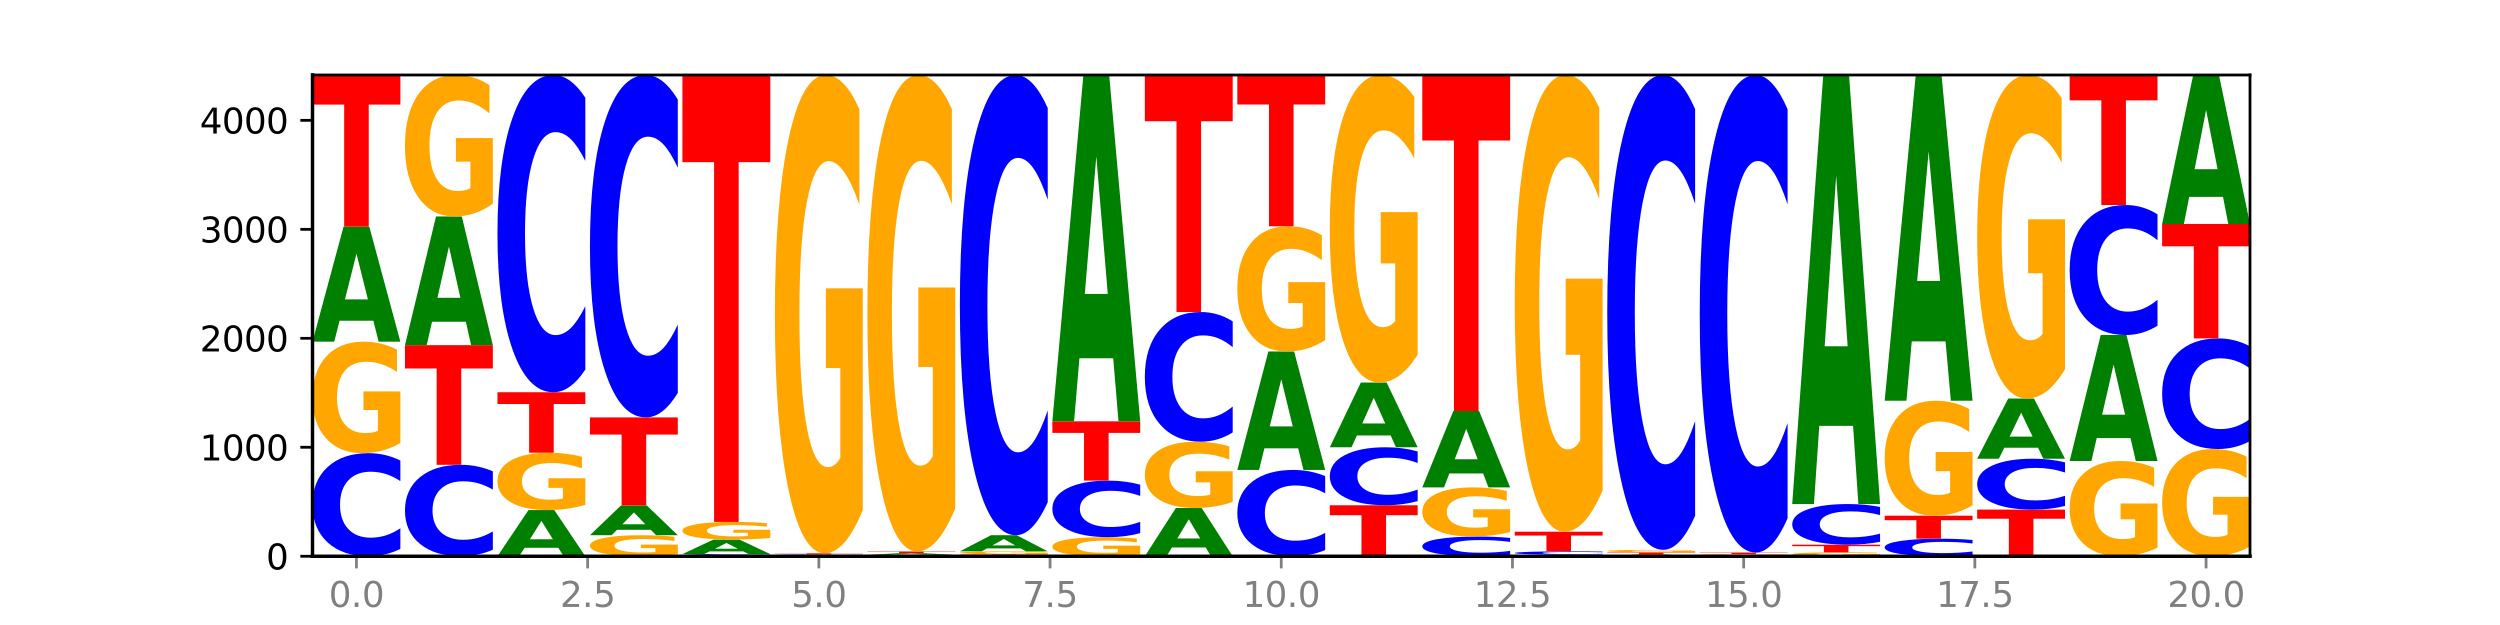
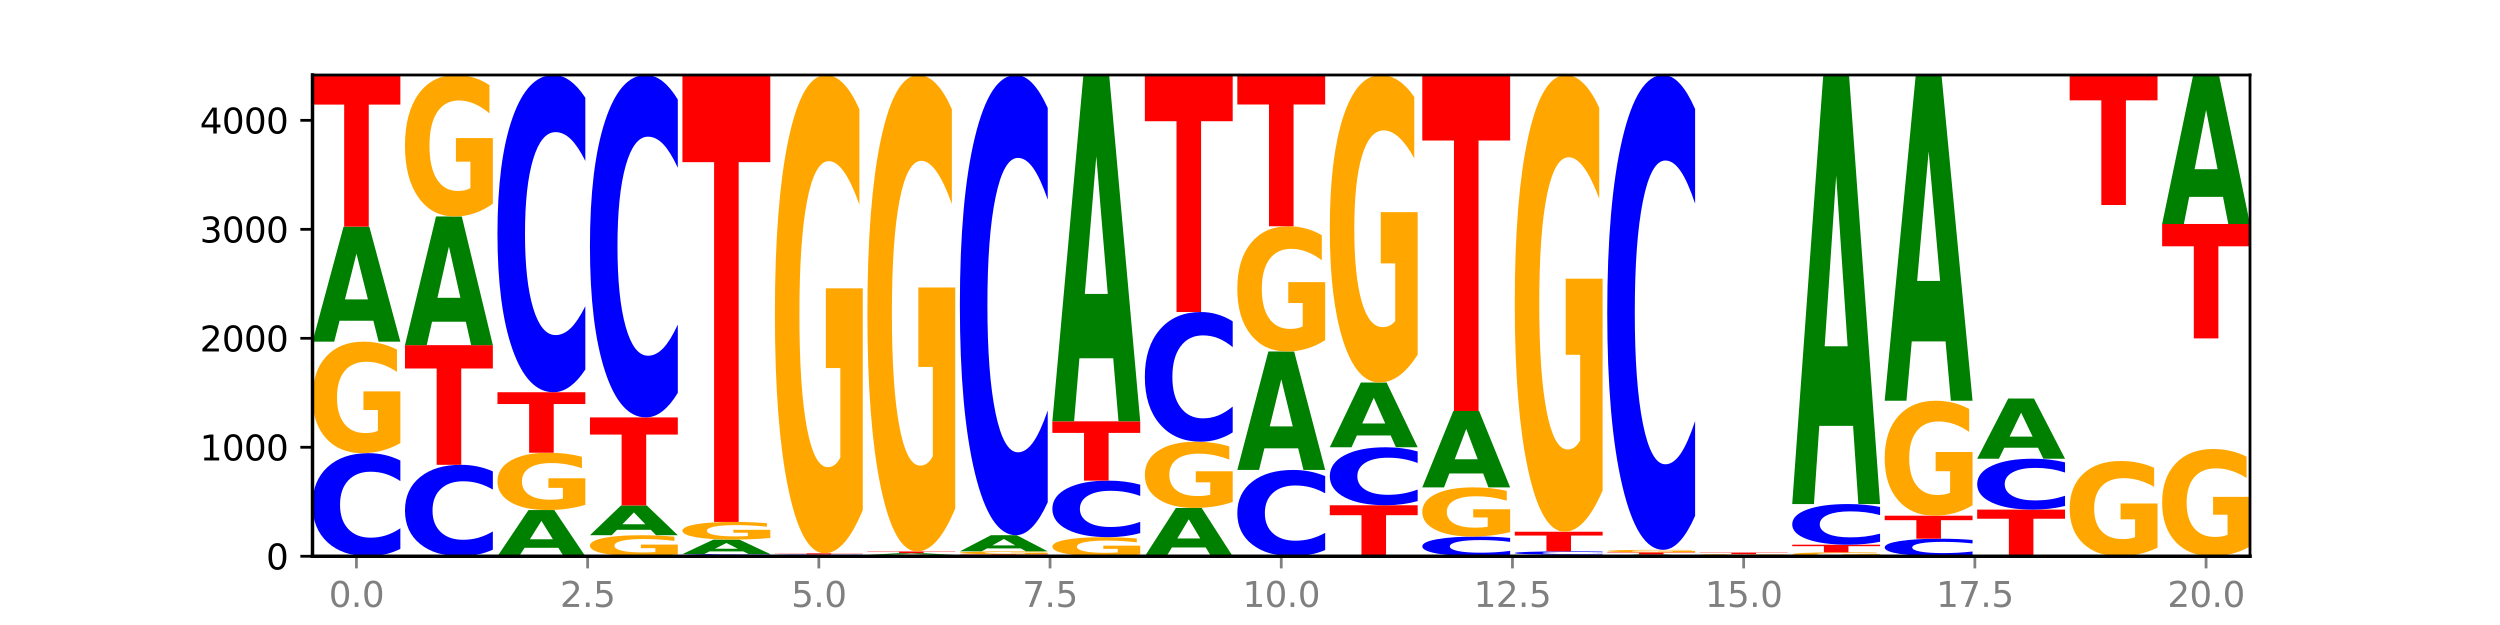
<svg xmlns="http://www.w3.org/2000/svg" xmlns:xlink="http://www.w3.org/1999/xlink" width="720pt" height="180pt" viewBox="0 0 720 180" version="1.1">
  <defs>
    <style type="text/css">*{stroke-linejoin: round; stroke-linecap: butt}</style>
  </defs>
  <g id="figure_1">
    <g id="patch_1">
      <path d="M 0 180  L 720 180  L 720 0  L 0 0  z " style="fill: #ffffff" />
    </g>
    <g id="axes_1">
      <g id="patch_2">
        <path d="M 90 160.2  L 648 160.2  L 648 21.6  L 90 21.6  z " style="fill: #ffffff" />
      </g>
      <g id="line2d_1">
        <path d="M 90 160.2  L 648 160.2  " clip-path="url(#pec17abe6f7)" style="fill: none; stroke: #000000; stroke-width: 0.5; stroke-linecap: square" />
      </g>
      <g id="patch_3">
        <path d="M 115.303 158.072  Q 113.187 159.127 110.898 159.66  Q 108.609 160.2 106.116 160.2  Q 98.683 160.2 94.341 156.201  Q 90 152.202 90 145.364  Q 90 138.501 94.341 134.508  Q 98.683 130.509 106.116 130.509  Q 108.609 130.509 110.898 131.049  Q 113.187 131.582 115.303 132.637  L 115.303 138.556  Q 113.167 137.157 111.095 136.507  Q 109.024 135.857 106.735 135.857  Q 102.629 135.857 100.277 138.39  Q 97.931 140.917 97.931 145.364  Q 97.931 149.792 100.277 152.325  Q 102.629 154.852 106.735 154.852  Q 109.024 154.852 111.095 154.202  Q 113.167 153.545 115.303 152.147  L 115.303 158.072  z " clip-path="url(#pec17abe6f7)" style="fill: #0000ff" />
      </g>
      <g id="patch_4">
        <path d="M 115.303 127.604  Q 112.751 129.056 110.007 129.786  Q 107.262 130.509 104.336 130.509  Q 97.724 130.509 93.862 126.185  Q 90 121.86 90 114.465  Q 90 106.984 93.93 102.692  Q 97.865 98.401 104.71 98.401  Q 107.347 98.401 109.763 98.985  Q 112.184 99.562 114.328 100.703  L 114.328 107.103  Q 112.116 105.637 109.927 104.914  Q 107.738 104.185 105.538 104.185  Q 101.466 104.185 99.26 106.851  Q 97.054 109.511 97.054 114.465  Q 97.054 119.373 99.181 122.053  Q 101.308 124.725 105.22 124.725  Q 106.287 124.725 107.2 124.573  Q 108.113 124.414 108.838 124.082  L 108.838 118.073  L 104.67 118.073  L 104.67 112.721  L 115.303 112.721  L 115.303 127.604  z " clip-path="url(#pec17abe6f7)" style="fill: #ffa600" />
      </g>
      <g id="patch_5">
        <path d="M 107.527 92.369  L 97.796 92.369  L 96.26 98.401  L 90 98.401  L 98.94 65.289  L 106.363 65.289  L 115.303 98.401  L 109.048 98.401  L 107.527 92.369  z M 99.348 86.224  L 105.96 86.224  L 102.659 73.053  L 99.348 86.224  z " clip-path="url(#pec17abe6f7)" style="fill: #008000" />
      </g>
      <g id="patch_6">
        <path d="M 90 21.6  L 115.303 21.6  L 115.303 30.121  L 106.2 30.121  L 106.2 65.289  L 99.121 65.289  L 99.121 30.121  L 90 30.121  L 90 21.6  z " clip-path="url(#pec17abe6f7)" style="fill: #ff0000" />
      </g>
      <g id="patch_7">
        <path d="M 141.938 158.312  Q 139.821 159.248 137.533 159.721  Q 135.244 160.2 132.751 160.2  Q 125.318 160.2 120.976 156.653  Q 116.635 153.107 116.635 147.042  Q 116.635 140.955 120.976 137.414  Q 125.318 133.867 132.751 133.867  Q 135.244 133.867 137.533 134.346  Q 139.821 134.819 141.938 135.755  L 141.938 141.004  Q 139.802 139.764 137.73 139.187  Q 135.658 138.611 133.37 138.611  Q 129.264 138.611 126.912 140.857  Q 124.566 143.098 124.566 147.042  Q 124.566 150.969 126.912 153.216  Q 129.264 155.457 133.37 155.457  Q 135.658 155.457 137.73 154.88  Q 139.802 154.298 141.938 153.058  L 141.938 158.312  z " clip-path="url(#pec17abe6f7)" style="fill: #0000ff" />
      </g>
      <g id="patch_8">
        <path d="M 116.635 99.406  L 141.938 99.406  L 141.938 106.127  L 132.835 106.127  L 132.835 133.867  L 125.756 133.867  L 125.756 106.127  L 116.635 106.127  L 116.635 99.406  z " clip-path="url(#pec17abe6f7)" style="fill: #ff0000" />
      </g>
      <g id="patch_9">
        <path d="M 134.162 92.653  L 124.431 92.653  L 122.895 99.406  L 116.635 99.406  L 125.574 62.339  L 132.998 62.339  L 141.938 99.406  L 135.683 99.406  L 134.162 92.653  z M 125.983 85.774  L 132.595 85.774  L 129.294 71.03  L 125.983 85.774  z " clip-path="url(#pec17abe6f7)" style="fill: #008000" />
      </g>
      <g id="patch_10">
        <path d="M 141.938 58.653  Q 139.386 60.496 136.641 61.422  Q 133.897 62.339 130.971 62.339  Q 124.358 62.339 120.497 56.852  Q 116.635 51.365 116.635 41.982  Q 116.635 32.49 120.565 27.045  Q 124.5 21.6 131.345 21.6  Q 133.982 21.6 136.398 22.341  Q 138.819 23.073 140.963 24.52  L 140.963 32.641  Q 138.751 30.781 136.562 29.864  Q 134.373 28.938 132.173 28.938  Q 128.101 28.938 125.895 32.321  Q 123.689 35.696 123.689 41.982  Q 123.689 48.209 125.816 51.609  Q 127.942 55.001 131.855 55.001  Q 132.921 55.001 133.834 54.807  Q 134.747 54.605 135.473 54.184  L 135.473 46.56  L 131.305 46.56  L 131.305 39.769  L 141.938 39.769  L 141.938 58.653  z " clip-path="url(#pec17abe6f7)" style="fill: #ffa600" />
      </g>
      <g id="patch_11">
        <path d="M 160.797 157.776  L 151.066 157.776  L 149.53 160.2  L 143.27 160.2  L 152.209 146.892  L 159.633 146.892  L 168.573 160.2  L 162.318 160.2  L 160.797 157.776  z M 152.618 155.306  L 159.23 155.306  L 155.929 150.013  L 152.618 155.306  z " clip-path="url(#pec17abe6f7)" style="fill: #008000" />
      </g>
      <g id="patch_12">
        <path d="M 168.573 145.399  Q 166.021 146.146 163.276 146.521  Q 160.532 146.892 157.605 146.892  Q 150.993 146.892 147.132 144.669  Q 143.27 142.445 143.27 138.643  Q 143.27 134.796 147.2 132.59  Q 151.135 130.383 157.98 130.383  Q 160.617 130.383 163.032 130.684  Q 165.454 130.98 167.597 131.567  L 167.597 134.858  Q 165.386 134.104 163.197 133.732  Q 161.008 133.357 158.808 133.357  Q 154.736 133.357 152.53 134.728  Q 150.324 136.096 150.324 138.643  Q 150.324 141.167 152.451 142.544  Q 154.577 143.919 158.49 143.919  Q 159.556 143.919 160.469 143.84  Q 161.382 143.758 162.108 143.588  L 162.108 140.498  L 157.94 140.498  L 157.94 137.746  L 168.573 137.746  L 168.573 145.399  z " clip-path="url(#pec17abe6f7)" style="fill: #ffa600" />
      </g>
      <g id="patch_13">
        <path d="M 143.27 112.964  L 168.573 112.964  L 168.573 116.361  L 159.47 116.361  L 159.47 130.383  L 152.391 130.383  L 152.391 116.361  L 143.27 116.361  L 143.27 112.964  z " clip-path="url(#pec17abe6f7)" style="fill: #ff0000" />
      </g>
      <g id="patch_14">
        <path d="M 168.573 106.415  Q 166.456 109.661 164.168 111.303  Q 161.879 112.964 159.386 112.964  Q 151.953 112.964 147.611 100.659  Q 143.27 88.354 143.27 67.31  Q 143.27 46.192 147.611 33.905  Q 151.953 21.6 159.386 21.6  Q 161.879 21.6 164.168 23.261  Q 166.456 24.903 168.573 28.149  L 168.573 46.361  Q 166.437 42.058 164.365 40.058  Q 162.293 38.057 160.005 38.057  Q 155.899 38.057 153.546 45.852  Q 151.2 53.628 151.2 67.31  Q 151.2 80.937 153.546 88.731  Q 155.899 96.507 160.005 96.507  Q 162.293 96.507 164.365 94.506  Q 166.437 92.487 168.573 88.184  L 168.573 106.415  z " clip-path="url(#pec17abe6f7)" style="fill: #0000ff" />
      </g>
      <g id="patch_15">
        <path d="M 195.208 159.652  Q 192.656 159.926 189.911 160.064  Q 187.166 160.2 184.24 160.2  Q 177.628 160.2 173.766 159.384  Q 169.905 158.568 169.905 157.173  Q 169.905 155.762 173.834 154.952  Q 177.77 154.143 184.615 154.143  Q 187.252 154.143 189.667 154.253  Q 192.089 154.362 194.232 154.577  L 194.232 155.784  Q 192.021 155.508 189.832 155.371  Q 187.643 155.234 185.443 155.234  Q 181.371 155.234 179.165 155.737  Q 176.959 156.238 176.959 157.173  Q 176.959 158.099 179.086 158.605  Q 181.212 159.109 185.125 159.109  Q 186.191 159.109 187.104 159.08  Q 188.017 159.05 188.743 158.988  L 188.743 157.854  L 184.575 157.854  L 184.575 156.844  L 195.208 156.844  L 195.208 159.652  z " clip-path="url(#pec17abe6f7)" style="fill: #ffa600" />
      </g>
      <g id="patch_16">
        <path d="M 187.432 152.582  L 177.701 152.582  L 176.164 154.143  L 169.905 154.143  L 178.844 145.574  L 186.268 145.574  L 195.208 154.143  L 188.953 154.143  L 187.432 152.582  z M 179.253 150.991  L 185.864 150.991  L 182.564 147.583  L 179.253 150.991  z " clip-path="url(#pec17abe6f7)" style="fill: #008000" />
      </g>
      <g id="patch_17">
        <path d="M 169.905 120.214  L 195.208 120.214  L 195.208 125.16  L 186.104 125.16  L 186.104 145.574  L 179.025 145.574  L 179.025 125.16  L 169.905 125.16  L 169.905 120.214  z " clip-path="url(#pec17abe6f7)" style="fill: #ff0000" />
      </g>
      <g id="patch_18">
        <path d="M 195.208 113.146  Q 193.091 116.65 190.802 118.422  Q 188.514 120.214 186.021 120.214  Q 178.588 120.214 174.246 106.933  Q 169.905 93.651 169.905 70.938  Q 169.905 48.143 174.246 34.882  Q 178.588 21.6 186.021 21.6  Q 188.514 21.6 190.802 23.393  Q 193.091 25.165 195.208 28.669  L 195.208 48.326  Q 193.072 43.682 191 41.523  Q 188.928 39.363 186.639 39.363  Q 182.534 39.363 180.181 47.776  Q 177.835 56.169 177.835 70.938  Q 177.835 85.645 180.181 94.058  Q 182.534 102.451 186.639 102.451  Q 188.928 102.451 191 100.292  Q 193.072 98.112 195.208 93.468  L 195.208 113.146  z " clip-path="url(#pec17abe6f7)" style="fill: #0000ff" />
      </g>
      <g id="patch_19">
        <path d="M 221.842 160.155  Q 219.726 160.177 217.437 160.189  Q 215.149 160.2 212.656 160.2  Q 205.222 160.2 200.881 160.115  Q 196.539 160.031 196.539 159.886  Q 196.539 159.741 200.881 159.657  Q 205.222 159.572 212.656 159.572  Q 215.149 159.572 217.437 159.584  Q 219.726 159.595 221.842 159.617  L 221.842 159.742  Q 219.707 159.713 217.635 159.699  Q 215.563 159.685 213.274 159.685  Q 209.169 159.685 206.816 159.739  Q 204.47 159.792 204.47 159.886  Q 204.47 159.98 206.816 160.034  Q 209.169 160.087 213.274 160.087  Q 215.563 160.087 217.635 160.073  Q 219.707 160.059 221.842 160.03  L 221.842 160.155  z " clip-path="url(#pec17abe6f7)" style="fill: #0000ff" />
      </g>
      <g id="patch_20">
        <path d="M 214.067 158.812  L 204.336 158.812  L 202.799 159.572  L 196.539 159.572  L 205.479 155.398  L 212.903 155.398  L 221.842 159.572  L 215.588 159.572  L 214.067 158.812  z M 205.888 158.037  L 212.499 158.037  L 209.199 156.377  L 205.888 158.037  z " clip-path="url(#pec17abe6f7)" style="fill: #008000" />
      </g>
      <g id="patch_21">
        <path d="M 221.842 154.938  Q 219.291 155.168 216.546 155.283  Q 213.801 155.398 210.875 155.398  Q 204.263 155.398 200.401 154.713  Q 196.539 154.028 196.539 152.857  Q 196.539 151.673 200.469 150.993  Q 204.405 150.313 211.249 150.313  Q 213.886 150.313 216.302 150.406  Q 218.724 150.497 220.867 150.678  L 220.867 151.691  Q 218.655 151.459 216.467 151.345  Q 214.278 151.229 212.077 151.229  Q 208.006 151.229 205.8 151.652  Q 203.594 152.073 203.594 152.857  Q 203.594 153.635 205.72 154.059  Q 207.847 154.482 211.76 154.482  Q 212.826 154.482 213.739 154.458  Q 214.652 154.433 215.378 154.38  L 215.378 153.429  L 211.21 153.429  L 211.21 152.581  L 221.842 152.581  L 221.842 154.938  z " clip-path="url(#pec17abe6f7)" style="fill: #ffa600" />
      </g>
      <g id="patch_22">
        <path d="M 196.539 21.6  L 221.842 21.6  L 221.842 46.703  L 212.739 46.703  L 212.739 150.313  L 205.66 150.313  L 205.66 46.703  L 196.539 46.703  L 196.539 21.6  z " clip-path="url(#pec17abe6f7)" style="fill: #ff0000" />
      </g>
      <g id="patch_23">
        <path d="M 240.702 160.171  L 230.971 160.171  L 229.434 160.2  L 223.174 160.2  L 232.114 160.043  L 239.538 160.043  L 248.477 160.2  L 242.223 160.2  L 240.702 160.171  z M 232.523 160.142  L 239.134 160.142  L 235.834 160.08  L 232.523 160.142  z " clip-path="url(#pec17abe6f7)" style="fill: #008000" />
      </g>
      <g id="patch_24">
        <path d="M 248.477 160.018  Q 246.361 160.031 244.072 160.037  Q 241.783 160.043 239.291 160.043  Q 231.857 160.043 227.516 159.997  Q 223.174 159.95 223.174 159.871  Q 223.174 159.791 227.516 159.744  Q 231.857 159.698 239.291 159.698  Q 241.783 159.698 244.072 159.704  Q 246.361 159.71 248.477 159.723  L 248.477 159.791  Q 246.342 159.775 244.27 159.768  Q 242.198 159.76 239.909 159.76  Q 235.803 159.76 233.451 159.789  Q 231.105 159.819 231.105 159.871  Q 231.105 159.922 233.451 159.952  Q 235.803 159.981 239.909 159.981  Q 242.198 159.981 244.27 159.973  Q 246.342 159.966 248.477 159.949  L 248.477 160.018  z " clip-path="url(#pec17abe6f7)" style="fill: #0000ff" />
      </g>
      <g id="patch_25">
        <path d="M 223.174 159.353  L 248.477 159.353  L 248.477 159.42  L 239.374 159.42  L 239.374 159.698  L 232.295 159.698  L 232.295 159.42  L 223.174 159.42  L 223.174 159.353  z " clip-path="url(#pec17abe6f7)" style="fill: #ff0000" />
      </g>
      <g id="patch_26">
        <path d="M 248.477 146.889  Q 245.925 153.121 243.181 156.251  Q 240.436 159.353 237.51 159.353  Q 230.898 159.353 227.036 140.8  Q 223.174 122.247 223.174 90.519  Q 223.174 58.421 227.104 40.011  Q 231.04 21.6 237.884 21.6  Q 240.521 21.6 242.937 24.104  Q 245.358 26.58 247.502 31.474  L 247.502 58.933  Q 245.29 52.645 243.101 49.543  Q 240.912 46.413 238.712 46.413  Q 234.641 46.413 232.435 57.852  Q 230.229 69.263 230.229 90.519  Q 230.229 111.576 232.355 123.072  Q 234.482 134.539 238.395 134.539  Q 239.461 134.539 240.374 133.885  Q 241.287 133.202 242.013 131.779  L 242.013 105.999  L 237.845 105.999  L 237.845 83.035  L 248.477 83.035  L 248.477 146.889  z " clip-path="url(#pec17abe6f7)" style="fill: #ffa600" />
      </g>
      <g id="patch_27">
        <path d="M 275.112 160.173  Q 272.996 160.186 270.707 160.193  Q 268.418 160.2 265.926 160.2  Q 258.492 160.2 254.151 160.149  Q 249.809 160.099 249.809 160.012  Q 249.809 159.925 254.151 159.874  Q 258.492 159.823 265.926 159.823  Q 268.418 159.823 270.707 159.83  Q 272.996 159.837 275.112 159.85  L 275.112 159.925  Q 272.976 159.908 270.905 159.899  Q 268.833 159.891 266.544 159.891  Q 262.438 159.891 260.086 159.923  Q 257.74 159.955 257.74 160.012  Q 257.74 160.068 260.086 160.1  Q 262.438 160.132 266.544 160.132  Q 268.833 160.132 270.905 160.124  Q 272.976 160.116 275.112 160.098  L 275.112 160.173  z " clip-path="url(#pec17abe6f7)" style="fill: #0000ff" />
      </g>
      <g id="patch_28">
        <path d="M 267.337 159.732  L 257.605 159.732  L 256.069 159.823  L 249.809 159.823  L 258.749 159.321  L 266.173 159.321  L 275.112 159.823  L 268.858 159.823  L 267.337 159.732  z M 259.157 159.639  L 265.769 159.639  L 262.468 159.439  L 259.157 159.639  z " clip-path="url(#pec17abe6f7)" style="fill: #008000" />
      </g>
      <g id="patch_29">
        <path d="M 249.809 158.819  L 275.112 158.819  L 275.112 158.917  L 266.009 158.917  L 266.009 159.321  L 258.93 159.321  L 258.93 158.917  L 249.809 158.917  L 249.809 158.819  z " clip-path="url(#pec17abe6f7)" style="fill: #ff0000" />
      </g>
      <g id="patch_30">
        <path d="M 275.112 146.404  Q 272.56 152.611 269.816 155.729  Q 267.071 158.819 264.145 158.819  Q 257.533 158.819 253.671 140.338  Q 249.809 121.857 249.809 90.252  Q 249.809 58.279 253.739 39.939  Q 257.674 21.6 264.519 21.6  Q 267.156 21.6 269.572 24.094  Q 271.993 26.56 274.137 31.436  L 274.137 58.789  Q 271.925 52.525 269.736 49.435  Q 267.547 46.317 265.347 46.317  Q 261.275 46.317 259.069 57.712  Q 256.864 69.078 256.864 90.252  Q 256.864 111.227 258.99 122.679  Q 261.117 134.102 265.029 134.102  Q 266.096 134.102 267.009 133.45  Q 267.922 132.77 268.647 131.353  L 268.647 105.672  L 264.479 105.672  L 264.479 82.797  L 275.112 82.797  L 275.112 146.404  z " clip-path="url(#pec17abe6f7)" style="fill: #ffa600" />
      </g>
      <g id="patch_31">
        <path d="M 276.444 159.635  L 301.747 159.635  L 301.747 159.745  L 292.644 159.745  L 292.644 160.2  L 285.565 160.2  L 285.565 159.745  L 276.444 159.745  L 276.444 159.635  z " clip-path="url(#pec17abe6f7)" style="fill: #ff0000" />
      </g>
      <g id="patch_32">
        <path d="M 301.747 159.558  Q 299.195 159.597 296.45 159.616  Q 293.706 159.635 290.78 159.635  Q 284.168 159.635 280.306 159.521  Q 276.444 159.407 276.444 159.212  Q 276.444 159.014 280.374 158.901  Q 284.309 158.788 291.154 158.788  Q 293.791 158.788 296.207 158.803  Q 298.628 158.818 300.772 158.848  L 300.772 159.017  Q 298.56 158.979 296.371 158.96  Q 294.182 158.94 291.982 158.94  Q 287.91 158.94 285.704 159.011  Q 283.498 159.081 283.498 159.212  Q 283.498 159.341 285.625 159.412  Q 287.751 159.482 291.664 159.482  Q 292.73 159.482 293.643 159.478  Q 294.556 159.474 295.282 159.465  L 295.282 159.307  L 291.114 159.307  L 291.114 159.166  L 301.747 159.166  L 301.747 159.558  z " clip-path="url(#pec17abe6f7)" style="fill: #ffa600" />
      </g>
      <g id="patch_33">
        <path d="M 293.971 157.941  L 284.24 157.941  L 282.704 158.788  L 276.444 158.788  L 285.384 154.143  L 292.807 154.143  L 301.747 158.788  L 295.492 158.788  L 293.971 157.941  z M 285.792 157.079  L 292.404 157.079  L 289.103 155.232  L 285.792 157.079  z " clip-path="url(#pec17abe6f7)" style="fill: #008000" />
      </g>
      <g id="patch_34">
        <path d="M 301.747 144.642  Q 299.63 149.351 297.342 151.733  Q 295.053 154.143 292.56 154.143  Q 285.127 154.143 280.785 136.291  Q 276.444 118.44 276.444 87.912  Q 276.444 57.275 280.785 39.451  Q 285.127 21.6 292.56 21.6  Q 295.053 21.6 297.342 24.009  Q 299.63 26.391 301.747 31.101  L 301.747 57.521  Q 299.611 51.279 297.539 48.377  Q 295.467 45.475 293.179 45.475  Q 289.073 45.475 286.721 56.782  Q 284.375 68.062 284.375 87.912  Q 284.375 107.68 286.721 118.988  Q 289.073 130.268 293.179 130.268  Q 295.467 130.268 297.539 127.366  Q 299.611 124.436 301.747 118.194  L 301.747 144.642  z " clip-path="url(#pec17abe6f7)" style="fill: #0000ff" />
      </g>
      <g id="patch_35">
        <path d="M 328.382 159.703  Q 325.83 159.952 323.085 160.076  Q 320.341 160.2 317.415 160.2  Q 310.802 160.2 306.941 159.46  Q 303.079 158.721 303.079 157.455  Q 303.079 156.176 307.009 155.442  Q 310.944 154.707 317.789 154.707  Q 320.426 154.707 322.841 154.807  Q 325.263 154.906 327.406 155.101  L 327.406 156.196  Q 325.195 155.945 323.006 155.822  Q 320.817 155.697 318.617 155.697  Q 314.545 155.697 312.339 156.153  Q 310.133 156.608 310.133 157.455  Q 310.133 158.295 312.26 158.753  Q 314.386 159.211 318.299 159.211  Q 319.365 159.211 320.278 159.185  Q 321.191 159.157 321.917 159.101  L 321.917 158.073  L 317.749 158.073  L 317.749 157.157  L 328.382 157.157  L 328.382 159.703  z " clip-path="url(#pec17abe6f7)" style="fill: #ffa600" />
      </g>
      <g id="patch_36">
        <path d="M 328.382 153.54  Q 326.265 154.119 323.977 154.411  Q 321.688 154.707 319.195 154.707  Q 311.762 154.707 307.42 152.514  Q 303.079 150.32 303.079 146.568  Q 303.079 142.803 307.42 140.612  Q 311.762 138.418 319.195 138.418  Q 321.688 138.418 323.977 138.714  Q 326.265 139.007 328.382 139.586  L 328.382 142.833  Q 326.246 142.066 324.174 141.709  Q 322.102 141.352 319.814 141.352  Q 315.708 141.352 313.356 142.742  Q 311.009 144.128 311.009 146.568  Q 311.009 148.997 313.356 150.387  Q 315.708 151.773 319.814 151.773  Q 322.102 151.773 324.174 151.417  Q 326.246 151.057 328.382 150.289  L 328.382 153.54  z " clip-path="url(#pec17abe6f7)" style="fill: #0000ff" />
      </g>
      <g id="patch_37">
        <path d="M 303.079 121.344  L 328.382 121.344  L 328.382 124.674  L 319.279 124.674  L 319.279 138.418  L 312.2 138.418  L 312.2 124.674  L 303.079 124.674  L 303.079 121.344  z " clip-path="url(#pec17abe6f7)" style="fill: #ff0000" />
      </g>
      <g id="patch_38">
        <path d="M 320.606 103.174  L 310.875 103.174  L 309.339 121.344  L 303.079 121.344  L 312.018 21.6  L 319.442 21.6  L 328.382 121.344  L 322.127 121.344  L 320.606 103.174  z M 312.427 84.662  L 319.039 84.662  L 315.738 44.986  L 312.427 84.662  z " clip-path="url(#pec17abe6f7)" style="fill: #008000" />
      </g>
      <g id="patch_39">
        <path d="M 347.241 157.667  L 337.51 157.667  L 335.973 160.2  L 329.714 160.2  L 338.653 146.296  L 346.077 146.296  L 355.017 160.2  L 348.762 160.2  L 347.241 157.667  z M 339.062 155.087  L 345.674 155.087  L 342.373 149.556  L 339.062 155.087  z " clip-path="url(#pec17abe6f7)" style="fill: #008000" />
      </g>
      <g id="patch_40">
        <path d="M 355.017 144.57  Q 352.465 145.433 349.72 145.866  Q 346.976 146.296 344.049 146.296  Q 337.437 146.296 333.575 143.726  Q 329.714 141.156 329.714 136.761  Q 329.714 132.314 333.643 129.764  Q 337.579 127.213 344.424 127.213  Q 347.061 127.213 349.476 127.56  Q 351.898 127.903 354.041 128.581  L 354.041 132.385  Q 351.83 131.514 349.641 131.084  Q 347.452 130.651 345.252 130.651  Q 341.18 130.651 338.974 132.235  Q 336.768 133.816 336.768 136.761  Q 336.768 139.678 338.895 141.27  Q 341.021 142.859 344.934 142.859  Q 346 142.859 346.913 142.768  Q 347.826 142.673 348.552 142.476  L 348.552 138.905  L 344.384 138.905  L 344.384 135.724  L 355.017 135.724  L 355.017 144.57  z " clip-path="url(#pec17abe6f7)" style="fill: #ffa600" />
      </g>
      <g id="patch_41">
        <path d="M 355.017 124.536  Q 352.9 125.863 350.611 126.535  Q 348.323 127.213 345.83 127.213  Q 338.397 127.213 334.055 122.183  Q 329.714 117.153 329.714 108.55  Q 329.714 99.917 334.055 94.895  Q 338.397 89.864 345.83 89.864  Q 348.323 89.864 350.611 90.543  Q 352.9 91.214 355.017 92.541  L 355.017 99.987  Q 352.881 98.228 350.809 97.41  Q 348.737 96.592 346.448 96.592  Q 342.343 96.592 339.99 99.778  Q 337.644 102.957 337.644 108.55  Q 337.644 114.121 339.99 117.307  Q 342.343 120.486 346.448 120.486  Q 348.737 120.486 350.809 119.668  Q 352.881 118.842 355.017 117.083  L 355.017 124.536  z " clip-path="url(#pec17abe6f7)" style="fill: #0000ff" />
      </g>
      <g id="patch_42">
        <path d="M 329.714 21.6  L 355.017 21.6  L 355.017 34.913  L 345.913 34.913  L 345.913 89.864  L 338.834 89.864  L 338.834 34.913  L 329.714 34.913  L 329.714 21.6  z " clip-path="url(#pec17abe6f7)" style="fill: #ff0000" />
      </g>
      <g id="patch_43">
        <path d="M 381.652 158.418  Q 379.535 159.301 377.246 159.748  Q 374.958 160.2 372.465 160.2  Q 365.031 160.2 360.69 156.852  Q 356.348 153.504 356.348 147.779  Q 356.348 142.033 360.69 138.69  Q 365.031 135.342 372.465 135.342  Q 374.958 135.342 377.246 135.794  Q 379.535 136.241 381.652 137.124  L 381.652 142.079  Q 379.516 140.909 377.444 140.364  Q 375.372 139.82 373.083 139.82  Q 368.978 139.82 366.625 141.941  Q 364.279 144.056 364.279 147.779  Q 364.279 151.486 366.625 153.607  Q 368.978 155.722 373.083 155.722  Q 375.372 155.722 377.444 155.178  Q 379.516 154.629 381.652 153.458  L 381.652 158.418  z " clip-path="url(#pec17abe6f7)" style="fill: #0000ff" />
      </g>
      <g id="patch_44">
        <path d="M 373.876 129.127  L 364.145 129.127  L 362.608 135.342  L 356.348 135.342  L 365.288 101.226  L 372.712 101.226  L 381.652 135.342  L 375.397 135.342  L 373.876 129.127  z M 365.697 122.795  L 372.308 122.795  L 369.008 109.225  L 365.697 122.795  z " clip-path="url(#pec17abe6f7)" style="fill: #008000" />
      </g>
      <g id="patch_45">
        <path d="M 381.652 97.963  Q 379.1 99.595 376.355 100.414  Q 373.61 101.226 370.684 101.226  Q 364.072 101.226 360.21 96.369  Q 356.348 91.512 356.348 83.206  Q 356.348 74.803 360.278 69.983  Q 364.214 65.164 371.058 65.164  Q 373.695 65.164 376.111 65.819  Q 378.533 66.467 380.676 67.749  L 380.676 74.937  Q 378.465 73.291 376.276 72.479  Q 374.087 71.659 371.886 71.659  Q 367.815 71.659 365.609 74.654  Q 363.403 77.641 363.403 83.206  Q 363.403 88.718 365.529 91.728  Q 367.656 94.73 371.569 94.73  Q 372.635 94.73 373.548 94.559  Q 374.461 94.38 375.187 94.008  L 375.187 87.258  L 371.019 87.258  L 371.019 81.247  L 381.652 81.247  L 381.652 97.963  z " clip-path="url(#pec17abe6f7)" style="fill: #ffa600" />
      </g>
      <g id="patch_46">
        <path d="M 356.348 21.6  L 381.652 21.6  L 381.652 30.096  L 372.548 30.096  L 372.548 65.164  L 365.469 65.164  L 365.469 30.096  L 356.348 30.096  L 356.348 21.6  z " clip-path="url(#pec17abe6f7)" style="fill: #ff0000" />
      </g>
      <g id="patch_47">
        <path d="M 382.983 145.511  L 408.286 145.511  L 408.286 148.376  L 399.183 148.376  L 399.183 160.2  L 392.104 160.2  L 392.104 148.376  L 382.983 148.376  L 382.983 145.511  z " clip-path="url(#pec17abe6f7)" style="fill: #ff0000" />
      </g>
      <g id="patch_48">
        <path d="M 408.286 144.315  Q 406.17 144.908 403.881 145.208  Q 401.592 145.511 399.1 145.511  Q 391.666 145.511 387.325 143.263  Q 382.983 141.014 382.983 137.168  Q 382.983 133.308 387.325 131.063  Q 391.666 128.814 399.1 128.814  Q 401.592 128.814 403.881 129.118  Q 406.17 129.418 408.286 130.011  L 408.286 133.339  Q 406.151 132.553 404.079 132.187  Q 402.007 131.822 399.718 131.822  Q 395.613 131.822 393.26 133.246  Q 390.914 134.667 390.914 137.168  Q 390.914 139.658 393.26 141.083  Q 395.613 142.504 399.718 142.504  Q 402.007 142.504 404.079 142.138  Q 406.151 141.769 408.286 140.983  L 408.286 144.315  z " clip-path="url(#pec17abe6f7)" style="fill: #0000ff" />
      </g>
      <g id="patch_49">
        <path d="M 400.511 125.418  L 390.78 125.418  L 389.243 128.814  L 382.983 128.814  L 391.923 110.171  L 399.347 110.171  L 408.286 128.814  L 402.032 128.814  L 400.511 125.418  z M 392.332 121.958  L 398.943 121.958  L 395.643 114.542  L 392.332 121.958  z " clip-path="url(#pec17abe6f7)" style="fill: #008000" />
      </g>
      <g id="patch_50">
        <path d="M 408.286 102.157  Q 405.735 106.164 402.99 108.177  Q 400.245 110.171 397.319 110.171  Q 390.707 110.171 386.845 98.242  Q 382.983 86.313 382.983 65.913  Q 382.983 45.275 386.913 33.438  Q 390.849 21.6 397.693 21.6  Q 400.33 21.6 402.746 23.21  Q 405.167 24.802 407.311 27.949  L 407.311 45.604  Q 405.099 41.561 402.91 39.567  Q 400.722 37.554 398.521 37.554  Q 394.45 37.554 392.244 44.909  Q 390.038 52.246 390.038 65.913  Q 390.038 79.452 392.164 86.844  Q 394.291 94.217 398.204 94.217  Q 399.27 94.217 400.183 93.796  Q 401.096 93.357 401.822 92.442  L 401.822 75.866  L 397.654 75.866  L 397.654 61.101  L 408.286 61.101  L 408.286 102.157  z " clip-path="url(#pec17abe6f7)" style="fill: #ffa600" />
      </g>
      <g id="patch_51">
        <path d="M 434.921 159.793  Q 432.805 159.995 430.516 160.097  Q 428.227 160.2 425.735 160.2  Q 418.301 160.2 413.96 159.435  Q 409.618 158.67 409.618 157.361  Q 409.618 156.048 413.96 155.284  Q 418.301 154.519 425.735 154.519  Q 428.227 154.519 430.516 154.622  Q 432.805 154.725 434.921 154.926  L 434.921 156.059  Q 432.786 155.791 430.714 155.667  Q 428.642 155.542 426.353 155.542  Q 422.247 155.542 419.895 156.027  Q 417.549 156.511 417.549 157.361  Q 417.549 158.209 419.895 158.693  Q 422.247 159.177 426.353 159.177  Q 428.642 159.177 430.714 159.052  Q 432.786 158.927 434.921 158.659  L 434.921 159.793  z " clip-path="url(#pec17abe6f7)" style="fill: #0000ff" />
      </g>
      <g id="patch_52">
        <path d="M 434.921 153.238  Q 432.369 153.879 429.625 154.2  Q 426.88 154.519 423.954 154.519  Q 417.342 154.519 413.48 152.613  Q 409.618 150.706 409.618 147.446  Q 409.618 144.148 413.548 142.256  Q 417.484 140.364 424.328 140.364  Q 426.965 140.364 429.381 140.621  Q 431.802 140.876 433.946 141.379  L 433.946 144.2  Q 431.734 143.554 429.545 143.235  Q 427.356 142.914 425.156 142.914  Q 421.084 142.914 418.879 144.089  Q 416.673 145.262 416.673 147.446  Q 416.673 149.61 418.799 150.791  Q 420.926 151.969 424.839 151.969  Q 425.905 151.969 426.818 151.902  Q 427.731 151.832 428.457 151.686  L 428.457 149.037  L 424.288 149.037  L 424.288 146.677  L 434.921 146.677  L 434.921 153.238  z " clip-path="url(#pec17abe6f7)" style="fill: #ffa600" />
      </g>
      <g id="patch_53">
        <path d="M 427.146 136.356  L 417.414 136.356  L 415.878 140.364  L 409.618 140.364  L 418.558 118.363  L 425.982 118.363  L 434.921 140.364  L 428.667 140.364  L 427.146 136.356  z M 418.966 132.273  L 425.578 132.273  L 422.277 123.521  L 418.966 132.273  z " clip-path="url(#pec17abe6f7)" style="fill: #008000" />
      </g>
      <g id="patch_54">
        <path d="M 409.618 21.6  L 434.921 21.6  L 434.921 40.471  L 425.818 40.471  L 425.818 118.363  L 418.739 118.363  L 418.739 40.471  L 409.618 40.471  L 409.618 21.6  z " clip-path="url(#pec17abe6f7)" style="fill: #ff0000" />
      </g>
      <g id="patch_55">
        <path d="M 453.78 160.12  L 444.049 160.12  L 442.513 160.2  L 436.253 160.2  L 445.193 159.761  L 452.616 159.761  L 461.556 160.2  L 455.301 160.2  L 453.78 160.12  z M 445.601 160.038  L 452.213 160.038  L 448.912 159.864  L 445.601 160.038  z " clip-path="url(#pec17abe6f7)" style="fill: #008000" />
      </g>
      <g id="patch_56">
        <path d="M 461.556 159.691  Q 459.44 159.725 457.151 159.743  Q 454.862 159.761 452.369 159.761  Q 444.936 159.761 440.594 159.63  Q 436.253 159.499 436.253 159.274  Q 436.253 159.05 440.594 158.919  Q 444.936 158.788 452.369 158.788  Q 454.862 158.788 457.151 158.805  Q 459.44 158.823 461.556 158.857  L 461.556 159.051  Q 459.42 159.006 457.348 158.984  Q 455.277 158.963 452.988 158.963  Q 448.882 158.963 446.53 159.046  Q 444.184 159.129 444.184 159.274  Q 444.184 159.42 446.53 159.503  Q 448.882 159.585 452.988 159.585  Q 455.277 159.585 457.348 159.564  Q 459.42 159.543 461.556 159.497  L 461.556 159.691  z " clip-path="url(#pec17abe6f7)" style="fill: #0000ff" />
      </g>
      <g id="patch_57">
        <path d="M 436.253 153.138  L 461.556 153.138  L 461.556 154.24  L 452.453 154.24  L 452.453 158.788  L 445.374 158.788  L 445.374 154.24  L 436.253 154.24  L 436.253 153.138  z " clip-path="url(#pec17abe6f7)" style="fill: #ff0000" />
      </g>
      <g id="patch_58">
        <path d="M 461.556 141.237  Q 459.004 147.188 456.26 150.176  Q 453.515 153.138 450.589 153.138  Q 443.977 153.138 440.115 135.422  Q 436.253 117.706 436.253 87.41  Q 436.253 56.76 440.183 39.18  Q 444.118 21.6 450.963 21.6  Q 453.6 21.6 456.016 23.991  Q 458.437 26.355 460.581 31.029  L 460.581 57.249  Q 458.369 51.244 456.18 48.283  Q 453.991 45.294 451.791 45.294  Q 447.719 45.294 445.513 56.217  Q 443.307 67.113 443.307 87.41  Q 443.307 107.517 445.434 118.494  Q 447.561 129.444 451.473 129.444  Q 452.54 129.444 453.453 128.82  Q 454.366 128.167 455.091 126.809  L 455.091 102.191  L 450.923 102.191  L 450.923 80.264  L 461.556 80.264  L 461.556 141.237  z " clip-path="url(#pec17abe6f7)" style="fill: #ffa600" />
      </g>
      <g id="patch_59">
        <path d="M 480.415 160.109  L 470.684 160.109  L 469.148 160.2  L 462.888 160.2  L 471.827 159.698  L 479.251 159.698  L 488.191 160.2  L 481.936 160.2  L 480.415 160.109  z M 472.236 160.015  L 478.848 160.015  L 475.547 159.816  L 472.236 160.015  z " clip-path="url(#pec17abe6f7)" style="fill: #008000" />
      </g>
      <g id="patch_60">
        <path d="M 462.888 159.07  L 488.191 159.07  L 488.191 159.193  L 479.088 159.193  L 479.088 159.698  L 472.009 159.698  L 472.009 159.193  L 462.888 159.193  L 462.888 159.07  z " clip-path="url(#pec17abe6f7)" style="fill: #ff0000" />
      </g>
      <g id="patch_61">
        <path d="M 488.191 159.005  Q 485.639 159.037 482.894 159.054  Q 480.15 159.07 477.224 159.07  Q 470.611 159.07 466.75 158.973  Q 462.888 158.876 462.888 158.709  Q 462.888 158.541 466.818 158.445  Q 470.753 158.348 477.598 158.348  Q 480.235 158.348 482.651 158.361  Q 485.072 158.374 487.216 158.4  L 487.216 158.544  Q 485.004 158.511 482.815 158.495  Q 480.626 158.478 478.426 158.478  Q 474.354 158.478 472.148 158.538  Q 469.942 158.598 469.942 158.709  Q 469.942 158.82 472.069 158.88  Q 474.195 158.94 478.108 158.94  Q 479.174 158.94 480.087 158.937  Q 481 158.933 481.726 158.926  L 481.726 158.791  L 477.558 158.791  L 477.558 158.67  L 488.191 158.67  L 488.191 159.005  z " clip-path="url(#pec17abe6f7)" style="fill: #ffa600" />
      </g>
      <g id="patch_62">
        <path d="M 488.191 148.546  Q 486.074 153.405 483.786 155.862  Q 481.497 158.348 479.004 158.348  Q 471.571 158.348 467.229 139.931  Q 462.888 121.513 462.888 90.016  Q 462.888 58.407 467.229 40.018  Q 471.571 21.6 479.004 21.6  Q 481.497 21.6 483.786 24.086  Q 486.074 26.543 488.191 31.402  L 488.191 58.661  Q 486.055 52.221 483.983 49.226  Q 481.911 46.232 479.623 46.232  Q 475.517 46.232 473.165 57.899  Q 470.819 69.537 470.819 90.016  Q 470.819 110.411 473.165 122.078  Q 475.517 133.716 479.623 133.716  Q 481.911 133.716 483.983 130.722  Q 486.055 127.699 488.191 121.259  L 488.191 148.546  z " clip-path="url(#pec17abe6f7)" style="fill: #0000ff" />
      </g>
      <g id="patch_63">
        <path d="M 507.05 160.154  L 497.319 160.154  L 495.782 160.2  L 489.523 160.2  L 498.462 159.949  L 505.886 159.949  L 514.826 160.2  L 508.571 160.2  L 507.05 160.154  z M 498.871 160.108  L 505.483 160.108  L 502.182 160.008  L 498.871 160.108  z " clip-path="url(#pec17abe6f7)" style="fill: #008000" />
      </g>
      <g id="patch_64">
        <path d="M 514.826 159.918  Q 512.274 159.933 509.529 159.941  Q 506.785 159.949 503.858 159.949  Q 497.246 159.949 493.384 159.902  Q 489.523 159.856 489.523 159.776  Q 489.523 159.696 493.453 159.65  Q 497.388 159.604 504.233 159.604  Q 506.87 159.604 509.285 159.61  Q 511.707 159.616 513.85 159.628  L 513.85 159.697  Q 511.639 159.681 509.45 159.674  Q 507.261 159.666 505.061 159.666  Q 500.989 159.666 498.783 159.695  Q 496.577 159.723 496.577 159.776  Q 496.577 159.829 498.704 159.858  Q 500.83 159.887 504.743 159.887  Q 505.809 159.887 506.722 159.885  Q 507.635 159.883 508.361 159.88  L 508.361 159.815  L 504.193 159.815  L 504.193 159.758  L 514.826 159.758  L 514.826 159.918  z " clip-path="url(#pec17abe6f7)" style="fill: #ffa600" />
      </g>
      <g id="patch_65">
        <path d="M 489.523 159.133  L 514.826 159.133  L 514.826 159.225  L 505.723 159.225  L 505.723 159.604  L 498.644 159.604  L 498.644 159.225  L 489.523 159.225  L 489.523 159.133  z " clip-path="url(#pec17abe6f7)" style="fill: #ff0000" />
      </g>
      <g id="patch_66">
-         <path d="M 514.826 149.275  Q 512.709 154.161 510.421 156.633  Q 508.132 159.133 505.639 159.133  Q 498.206 159.133 493.864 140.61  Q 489.523 122.086 489.523 90.409  Q 489.523 58.618 493.864 40.123  Q 498.206 21.6 505.639 21.6  Q 508.132 21.6 510.421 24.1  Q 512.709 26.572 514.826 31.458  L 514.826 58.874  Q 512.69 52.396 510.618 49.385  Q 508.546 46.374 506.258 46.374  Q 502.152 46.374 499.799 58.107  Q 497.453 69.812 497.453 90.409  Q 497.453 110.921 499.799 122.654  Q 502.152 134.359 506.258 134.359  Q 508.546 134.359 510.618 131.348  Q 512.69 128.308 514.826 121.831  L 514.826 149.275  z " clip-path="url(#pec17abe6f7)" style="fill: #0000ff" />
-       </g>
+         </g>
      <g id="patch_67">
        <path d="M 541.461 160.098  Q 538.909 160.149 536.164 160.175  Q 533.419 160.2 530.493 160.2  Q 523.881 160.2 520.019 160.048  Q 516.158 159.896 516.158 159.635  Q 516.158 159.372 520.087 159.221  Q 524.023 159.07 530.868 159.07  Q 533.504 159.07 535.92 159.091  Q 538.342 159.111 540.485 159.151  L 540.485 159.376  Q 538.274 159.325 536.085 159.299  Q 533.896 159.274 531.696 159.274  Q 527.624 159.274 525.418 159.367  Q 523.212 159.461 523.212 159.635  Q 523.212 159.808 525.339 159.902  Q 527.465 159.996 531.378 159.996  Q 532.444 159.996 533.357 159.991  Q 534.27 159.986 534.996 159.974  L 534.996 159.762  L 530.828 159.762  L 530.828 159.574  L 541.461 159.574  L 541.461 160.098  z " clip-path="url(#pec17abe6f7)" style="fill: #ffa600" />
      </g>
      <g id="patch_68">
        <path d="M 516.158 156.873  L 541.461 156.873  L 541.461 157.302  L 532.357 157.302  L 532.357 159.07  L 525.278 159.07  L 525.278 157.302  L 516.158 157.302  L 516.158 156.873  z " clip-path="url(#pec17abe6f7)" style="fill: #ff0000" />
      </g>
      <g id="patch_69">
        <path d="M 541.461 156.034  Q 539.344 156.45 537.055 156.66  Q 534.767 156.873 532.274 156.873  Q 524.841 156.873 520.499 155.296  Q 516.158 153.72 516.158 151.023  Q 516.158 148.317 520.499 146.743  Q 524.841 145.166 532.274 145.166  Q 534.767 145.166 537.055 145.379  Q 539.344 145.589 541.461 146.005  L 541.461 148.339  Q 539.325 147.788 537.253 147.531  Q 535.181 147.275 532.892 147.275  Q 528.787 147.275 526.434 148.274  Q 524.088 149.27 524.088 151.023  Q 524.088 152.769 526.434 153.768  Q 528.787 154.764 532.892 154.764  Q 535.181 154.764 537.253 154.508  Q 539.325 154.249 541.461 153.698  L 541.461 156.034  z " clip-path="url(#pec17abe6f7)" style="fill: #0000ff" />
      </g>
      <g id="patch_70">
        <path d="M 533.685 122.656  L 523.954 122.656  L 522.417 145.166  L 516.158 145.166  L 525.097 21.6  L 532.521 21.6  L 541.461 145.166  L 535.206 145.166  L 533.685 122.656  z M 525.506 99.723  L 532.117 99.723  L 528.817 50.572  L 525.506 99.723  z " clip-path="url(#pec17abe6f7)" style="fill: #008000" />
      </g>
      <g id="patch_71">
        <path d="M 568.095 159.838  Q 565.979 160.017 563.69 160.108  Q 561.402 160.2 558.909 160.2  Q 551.475 160.2 547.134 159.519  Q 542.792 158.839 542.792 157.675  Q 542.792 156.507 547.134 155.827  Q 551.475 155.147 558.909 155.147  Q 561.402 155.147 563.69 155.239  Q 565.979 155.33 568.095 155.509  L 568.095 156.516  Q 565.96 156.278 563.888 156.168  Q 561.816 156.057 559.527 156.057  Q 555.422 156.057 553.069 156.488  Q 550.723 156.918 550.723 157.675  Q 550.723 158.429 553.069 158.86  Q 555.422 159.29 559.527 159.29  Q 561.816 159.29 563.888 159.179  Q 565.96 159.067 568.095 158.829  L 568.095 159.838  z " clip-path="url(#pec17abe6f7)" style="fill: #0000ff" />
      </g>
      <g id="patch_72">
        <path d="M 542.792 148.524  L 568.095 148.524  L 568.095 149.816  L 558.992 149.816  L 558.992 155.147  L 551.913 155.147  L 551.913 149.816  L 542.792 149.816  L 542.792 148.524  z " clip-path="url(#pec17abe6f7)" style="fill: #ff0000" />
      </g>
      <g id="patch_73">
        <path d="M 568.095 145.529  Q 565.544 147.027 562.799 147.779  Q 560.054 148.524 557.128 148.524  Q 550.516 148.524 546.654 144.065  Q 542.792 139.605 542.792 131.979  Q 542.792 124.263 546.722 119.838  Q 550.658 115.412 557.502 115.412  Q 560.139 115.412 562.555 116.014  Q 564.977 116.609 567.12 117.786  L 567.12 124.386  Q 564.908 122.875 562.72 122.129  Q 560.531 121.377 558.33 121.377  Q 554.259 121.377 552.053 124.126  Q 549.847 126.869 549.847 131.979  Q 549.847 137.04 551.973 139.804  Q 554.1 142.56 558.013 142.56  Q 559.079 142.56 559.992 142.403  Q 560.905 142.239 561.631 141.897  L 561.631 135.7  L 557.463 135.7  L 557.463 130.18  L 568.095 130.18  L 568.095 145.529  z " clip-path="url(#pec17abe6f7)" style="fill: #ffa600" />
      </g>
      <g id="patch_74">
        <path d="M 560.32 98.323  L 550.589 98.323  L 549.052 115.412  L 542.792 115.412  L 551.732 21.6  L 559.156 21.6  L 568.095 115.412  L 561.841 115.412  L 560.32 98.323  z M 552.141 80.911  L 558.752 80.911  L 555.452 43.595  L 552.141 80.911  z " clip-path="url(#pec17abe6f7)" style="fill: #008000" />
      </g>
      <g id="patch_75">
        <path d="M 569.427 146.767  L 594.73 146.767  L 594.73 149.387  L 585.627 149.387  L 585.627 160.2  L 578.548 160.2  L 578.548 149.387  L 569.427 149.387  L 569.427 146.767  z " clip-path="url(#pec17abe6f7)" style="fill: #ff0000" />
      </g>
      <g id="patch_76">
        <path d="M 594.73 145.716  Q 592.614 146.237 590.325 146.5  Q 588.036 146.767 585.544 146.767  Q 578.11 146.767 573.769 144.793  Q 569.427 142.819 569.427 139.443  Q 569.427 136.055 573.769 134.084  Q 578.11 132.11 585.544 132.11  Q 588.036 132.11 590.325 132.376  Q 592.614 132.639 594.73 133.16  L 594.73 136.082  Q 592.595 135.392 590.523 135.071  Q 588.451 134.75 586.162 134.75  Q 582.056 134.75 579.704 136  Q 577.358 137.248 577.358 139.443  Q 577.358 141.629 579.704 142.879  Q 582.056 144.127 586.162 144.127  Q 588.451 144.127 590.523 143.806  Q 592.595 143.482 594.73 142.791  L 594.73 145.716  z " clip-path="url(#pec17abe6f7)" style="fill: #0000ff" />
      </g>
      <g id="patch_77">
        <path d="M 586.955 128.954  L 577.224 128.954  L 575.687 132.11  L 569.427 132.11  L 578.367 114.785  L 585.791 114.785  L 594.73 132.11  L 588.476 132.11  L 586.955 128.954  z M 578.776 125.738  L 585.387 125.738  L 582.087 118.847  L 578.776 125.738  z " clip-path="url(#pec17abe6f7)" style="fill: #008000" />
      </g>
      <g id="patch_78">
-         <path d="M 594.73 106.354  Q 592.178 110.569 589.434 112.686  Q 586.689 114.785 583.763 114.785  Q 577.151 114.785 573.289 102.234  Q 569.427 89.684 569.427 68.221  Q 569.427 46.508 573.357 34.054  Q 577.293 21.6 584.137 21.6  Q 586.774 21.6 589.19 23.294  Q 591.611 24.969 593.755 28.279  L 593.755 46.855  Q 591.543 42.601 589.354 40.503  Q 587.165 38.385 584.965 38.385  Q 580.894 38.385 578.688 46.123  Q 576.482 53.842 576.482 68.221  Q 576.482 82.465 578.608 90.242  Q 580.735 97.999 584.648 97.999  Q 585.714 97.999 586.627 97.557  Q 587.54 97.095 588.266 96.132  L 588.266 78.693  L 584.098 78.693  L 584.098 63.159  L 594.73 63.159  L 594.73 106.354  z " clip-path="url(#pec17abe6f7)" style="fill: #ffa600" />
-       </g>
+         </g>
      <g id="patch_79">
        <path d="M 621.365 157.718  Q 618.813 158.959 616.069 159.582  Q 613.324 160.2 610.398 160.2  Q 603.786 160.2 599.924 156.505  Q 596.062 152.811 596.062 146.493  Q 596.062 140.101 599.992 136.435  Q 603.927 132.769 610.772 132.769  Q 613.409 132.769 615.825 133.267  Q 618.246 133.76 620.39 134.735  L 620.39 140.203  Q 618.178 138.951 615.989 138.333  Q 613.8 137.71 611.6 137.71  Q 607.528 137.71 605.322 139.988  Q 603.117 142.26 603.117 146.493  Q 603.117 150.686 605.243 152.975  Q 607.37 155.259 611.282 155.259  Q 612.349 155.259 613.262 155.129  Q 614.175 154.993 614.9 154.709  L 614.9 149.575  L 610.732 149.575  L 610.732 145.003  L 621.365 145.003  L 621.365 157.718  z " clip-path="url(#pec17abe6f7)" style="fill: #ffa600" />
      </g>
      <g id="patch_80">
-         <path d="M 613.59 126.159  L 603.858 126.159  L 602.322 132.769  L 596.062 132.769  L 605.002 96.487  L 612.426 96.487  L 621.365 132.769  L 615.111 132.769  L 613.59 126.159  z M 605.41 119.425  L 612.022 119.425  L 608.721 104.993  L 605.41 119.425  z " clip-path="url(#pec17abe6f7)" style="fill: #008000" />
-       </g>
+         </g>
      <g id="patch_81">
-         <path d="M 621.365 93.803  Q 619.249 95.133 616.96 95.806  Q 614.671 96.487 612.179 96.487  Q 604.745 96.487 600.404 91.444  Q 596.062 86.401 596.062 77.777  Q 596.062 69.122 600.404 64.086  Q 604.745 59.043 612.179 59.043  Q 614.671 59.043 616.96 59.724  Q 619.249 60.397 621.365 61.727  L 621.365 69.191  Q 619.229 67.428 617.158 66.608  Q 615.086 65.788 612.797 65.788  Q 608.691 65.788 606.339 68.982  Q 603.993 72.169 603.993 77.777  Q 603.993 83.361 606.339 86.555  Q 608.691 89.742 612.797 89.742  Q 615.086 89.742 617.158 88.922  Q 619.229 88.095 621.365 86.331  L 621.365 93.803  z " clip-path="url(#pec17abe6f7)" style="fill: #0000ff" />
-       </g>
+         </g>
      <g id="patch_82">
        <path d="M 596.062 21.6  L 621.365 21.6  L 621.365 28.902  L 612.262 28.902  L 612.262 59.043  L 605.183 59.043  L 605.183 28.902  L 596.062 28.902  L 596.062 21.6  z " clip-path="url(#pec17abe6f7)" style="fill: #ff0000" />
      </g>
      <g id="patch_83">
        <path d="M 648 157.406  Q 645.448 158.803 642.703 159.505  Q 639.959 160.2 637.033 160.2  Q 630.421 160.2 626.559 156.04  Q 622.697 151.881 622.697 144.768  Q 622.697 137.572 626.627 133.444  Q 630.562 129.316 637.407 129.316  Q 640.044 129.316 642.46 129.878  Q 644.881 130.433 647.025 131.53  L 647.025 137.686  Q 644.813 136.276 642.624 135.581  Q 640.435 134.879 638.235 134.879  Q 634.163 134.879 631.957 137.444  Q 629.751 140.002 629.751 144.768  Q 629.751 149.489 631.878 152.066  Q 634.004 154.637 637.917 154.637  Q 638.983 154.637 639.896 154.49  Q 640.809 154.337 641.535 154.018  L 641.535 148.238  L 637.367 148.238  L 637.367 143.09  L 648 143.09  L 648 157.406  z " clip-path="url(#pec17abe6f7)" style="fill: #ffa600" />
      </g>
      <g id="patch_84">
-         <path d="M 648 127.033  Q 645.883 128.165 643.595 128.737  Q 641.306 129.316 638.813 129.316  Q 631.38 129.316 627.038 125.026  Q 622.697 120.735 622.697 113.398  Q 622.697 106.034 627.038 101.75  Q 631.38 97.46 638.813 97.46  Q 641.306 97.46 643.595 98.039  Q 645.883 98.611 648 99.743  L 648 106.093  Q 645.864 104.593 643.792 103.895  Q 641.72 103.198 639.432 103.198  Q 635.326 103.198 632.974 105.916  Q 630.628 108.627 630.628 113.398  Q 630.628 118.149 632.974 120.867  Q 635.326 123.578 639.432 123.578  Q 641.72 123.578 643.792 122.88  Q 645.864 122.176 648 120.676  L 648 127.033  z " clip-path="url(#pec17abe6f7)" style="fill: #0000ff" />
-       </g>
+         </g>
      <g id="patch_85">
        <path d="M 622.697 64.504  L 648 64.504  L 648 70.932  L 638.897 70.932  L 638.897 97.46  L 631.818 97.46  L 631.818 70.932  L 622.697 70.932  L 622.697 64.504  z " clip-path="url(#pec17abe6f7)" style="fill: #ff0000" />
      </g>
      <g id="patch_86">
        <path d="M 640.224 56.689  L 630.493 56.689  L 628.957 64.504  L 622.697 64.504  L 631.637 21.6  L 639.06 21.6  L 648 64.504  L 641.745 64.504  L 640.224 56.689  z M 632.045 48.726  L 638.657 48.726  L 635.356 31.659  L 632.045 48.726  z " clip-path="url(#pec17abe6f7)" style="fill: #008000" />
      </g>
      <g id="matplotlib.axis_1">
        <g id="xtick_1">
          <g id="line2d_2">
            <defs>
              <path id="m6a39c9d316" d="M 0 0  L 0 3.5  " style="stroke: #808080; stroke-width: 0.8" />
            </defs>
            <g>
              <use xlink:href="#m6a39c9d316" x="102.652" y="160.2" style="fill: #808080; stroke: #808080; stroke-width: 0.8" />
            </g>
          </g>
          <g id="text_1">
            <g style="fill: #808080" transform="translate(94.7 174.798) scale(0.1 -0.1)">
              <defs>
                <path id="DejaVuSans-30" d="M 2034 4250  Q 1547 4250 1301 3770  Q 1056 3291 1056 2328  Q 1056 1369 1301 889  Q 1547 409 2034 409  Q 2525 409 2770 889  Q 3016 1369 3016 2328  Q 3016 3291 2770 3770  Q 2525 4250 2034 4250  z M 2034 4750  Q 2819 4750 3233 4129  Q 3647 3509 3647 2328  Q 3647 1150 3233 529  Q 2819 -91 2034 -91  Q 1250 -91 836 529  Q 422 1150 422 2328  Q 422 3509 836 4129  Q 1250 4750 2034 4750  z " transform="scale(0.016)" />
                <path id="DejaVuSans-2e" d="M 684 794  L 1344 794  L 1344 0  L 684 0  L 684 794  z " transform="scale(0.016)" />
              </defs>
              <use xlink:href="#DejaVuSans-30" />
              <use xlink:href="#DejaVuSans-2e" x="63.623" />
              <use xlink:href="#DejaVuSans-30" x="95.41" />
            </g>
          </g>
        </g>
        <g id="xtick_2">
          <g id="line2d_3">
            <g>
              <use xlink:href="#m6a39c9d316" x="169.239" y="160.2" style="fill: #808080; stroke: #808080; stroke-width: 0.8" />
            </g>
          </g>
          <g id="text_2">
            <g style="fill: #808080" transform="translate(161.287 174.798) scale(0.1 -0.1)">
              <defs>
                <path id="DejaVuSans-32" d="M 1228 531  L 3431 531  L 3431 0  L 469 0  L 469 531  Q 828 903 1448 1529  Q 2069 2156 2228 2338  Q 2531 2678 2651 2914  Q 2772 3150 2772 3378  Q 2772 3750 2511 3984  Q 2250 4219 1831 4219  Q 1534 4219 1204 4116  Q 875 4013 500 3803  L 500 4441  Q 881 4594 1212 4672  Q 1544 4750 1819 4750  Q 2544 4750 2975 4387  Q 3406 4025 3406 3419  Q 3406 3131 3298 2873  Q 3191 2616 2906 2266  Q 2828 2175 2409 1742  Q 1991 1309 1228 531  z " transform="scale(0.016)" />
                <path id="DejaVuSans-35" d="M 691 4666  L 3169 4666  L 3169 4134  L 1269 4134  L 1269 2991  Q 1406 3038 1543 3061  Q 1681 3084 1819 3084  Q 2600 3084 3056 2656  Q 3513 2228 3513 1497  Q 3513 744 3044 326  Q 2575 -91 1722 -91  Q 1428 -91 1123 -41  Q 819 9 494 109  L 494 744  Q 775 591 1075 516  Q 1375 441 1709 441  Q 2250 441 2565 725  Q 2881 1009 2881 1497  Q 2881 1984 2565 2268  Q 2250 2553 1709 2553  Q 1456 2553 1204 2497  Q 953 2441 691 2322  L 691 4666  z " transform="scale(0.016)" />
              </defs>
              <use xlink:href="#DejaVuSans-32" />
              <use xlink:href="#DejaVuSans-2e" x="63.623" />
              <use xlink:href="#DejaVuSans-35" x="95.41" />
            </g>
          </g>
        </g>
        <g id="xtick_3">
          <g id="line2d_4">
            <g>
              <use xlink:href="#m6a39c9d316" x="235.826" y="160.2" style="fill: #808080; stroke: #808080; stroke-width: 0.8" />
            </g>
          </g>
          <g id="text_3">
            <g style="fill: #808080" transform="translate(227.874 174.798) scale(0.1 -0.1)">
              <use xlink:href="#DejaVuSans-35" />
              <use xlink:href="#DejaVuSans-2e" x="63.623" />
              <use xlink:href="#DejaVuSans-30" x="95.41" />
            </g>
          </g>
        </g>
        <g id="xtick_4">
          <g id="line2d_5">
            <g>
              <use xlink:href="#m6a39c9d316" x="302.413" y="160.2" style="fill: #808080; stroke: #808080; stroke-width: 0.8" />
            </g>
          </g>
          <g id="text_4">
            <g style="fill: #808080" transform="translate(294.461 174.798) scale(0.1 -0.1)">
              <defs>
                <path id="DejaVuSans-37" d="M 525 4666  L 3525 4666  L 3525 4397  L 1831 0  L 1172 0  L 2766 4134  L 525 4134  L 525 4666  z " transform="scale(0.016)" />
              </defs>
              <use xlink:href="#DejaVuSans-37" />
              <use xlink:href="#DejaVuSans-2e" x="63.623" />
              <use xlink:href="#DejaVuSans-35" x="95.41" />
            </g>
          </g>
        </g>
        <g id="xtick_5">
          <g id="line2d_6">
            <g>
              <use xlink:href="#m6a39c9d316" x="369" y="160.2" style="fill: #808080; stroke: #808080; stroke-width: 0.8" />
            </g>
          </g>
          <g id="text_5">
            <g style="fill: #808080" transform="translate(357.867 174.798) scale(0.1 -0.1)">
              <defs>
                <path id="DejaVuSans-31" d="M 794 531  L 1825 531  L 1825 4091  L 703 3866  L 703 4441  L 1819 4666  L 2450 4666  L 2450 531  L 3481 531  L 3481 0  L 794 0  L 794 531  z " transform="scale(0.016)" />
              </defs>
              <use xlink:href="#DejaVuSans-31" />
              <use xlink:href="#DejaVuSans-30" x="63.623" />
              <use xlink:href="#DejaVuSans-2e" x="127.246" />
              <use xlink:href="#DejaVuSans-30" x="159.033" />
            </g>
          </g>
        </g>
        <g id="xtick_6">
          <g id="line2d_7">
            <g>
              <use xlink:href="#m6a39c9d316" x="435.587" y="160.2" style="fill: #808080; stroke: #808080; stroke-width: 0.8" />
            </g>
          </g>
          <g id="text_6">
            <g style="fill: #808080" transform="translate(424.454 174.798) scale(0.1 -0.1)">
              <use xlink:href="#DejaVuSans-31" />
              <use xlink:href="#DejaVuSans-32" x="63.623" />
              <use xlink:href="#DejaVuSans-2e" x="127.246" />
              <use xlink:href="#DejaVuSans-35" x="159.033" />
            </g>
          </g>
        </g>
        <g id="xtick_7">
          <g id="line2d_8">
            <g>
              <use xlink:href="#m6a39c9d316" x="502.174" y="160.2" style="fill: #808080; stroke: #808080; stroke-width: 0.8" />
            </g>
          </g>
          <g id="text_7">
            <g style="fill: #808080" transform="translate(491.041 174.798) scale(0.1 -0.1)">
              <use xlink:href="#DejaVuSans-31" />
              <use xlink:href="#DejaVuSans-35" x="63.623" />
              <use xlink:href="#DejaVuSans-2e" x="127.246" />
              <use xlink:href="#DejaVuSans-30" x="159.033" />
            </g>
          </g>
        </g>
        <g id="xtick_8">
          <g id="line2d_9">
            <g>
              <use xlink:href="#m6a39c9d316" x="568.761" y="160.2" style="fill: #808080; stroke: #808080; stroke-width: 0.8" />
            </g>
          </g>
          <g id="text_8">
            <g style="fill: #808080" transform="translate(557.629 174.798) scale(0.1 -0.1)">
              <use xlink:href="#DejaVuSans-31" />
              <use xlink:href="#DejaVuSans-37" x="63.623" />
              <use xlink:href="#DejaVuSans-2e" x="127.246" />
              <use xlink:href="#DejaVuSans-35" x="159.033" />
            </g>
          </g>
        </g>
        <g id="xtick_9">
          <g id="line2d_10">
            <g>
              <use xlink:href="#m6a39c9d316" x="635.348" y="160.2" style="fill: #808080; stroke: #808080; stroke-width: 0.8" />
            </g>
          </g>
          <g id="text_9">
            <g style="fill: #808080" transform="translate(624.216 174.798) scale(0.1 -0.1)">
              <use xlink:href="#DejaVuSans-32" />
              <use xlink:href="#DejaVuSans-30" x="63.623" />
              <use xlink:href="#DejaVuSans-2e" x="127.246" />
              <use xlink:href="#DejaVuSans-30" x="159.033" />
            </g>
          </g>
        </g>
      </g>
      <g id="matplotlib.axis_2">
        <g id="ytick_1">
          <g id="line2d_11">
            <defs>
              <path id="m26f944027b" d="M 0 0  L -3.5 0  " style="stroke: #000000; stroke-width: 0.8" />
            </defs>
            <g>
              <use xlink:href="#m26f944027b" x="90" y="160.2" style="stroke: #000000; stroke-width: 0.8" />
            </g>
          </g>
          <g id="text_10">
            <g transform="translate(76.638 163.999) scale(0.1 -0.1)">
              <use xlink:href="#DejaVuSans-30" />
            </g>
          </g>
        </g>
        <g id="ytick_2">
          <g id="line2d_12">
            <g>
              <use xlink:href="#m26f944027b" x="90" y="128.814" style="stroke: #000000; stroke-width: 0.8" />
            </g>
          </g>
          <g id="text_11">
            <g transform="translate(57.55 132.613) scale(0.1 -0.1)">
              <use xlink:href="#DejaVuSans-31" />
              <use xlink:href="#DejaVuSans-30" x="63.623" />
              <use xlink:href="#DejaVuSans-30" x="127.246" />
              <use xlink:href="#DejaVuSans-30" x="190.869" />
            </g>
          </g>
        </g>
        <g id="ytick_3">
          <g id="line2d_13">
            <g>
              <use xlink:href="#m26f944027b" x="90" y="97.428" style="stroke: #000000; stroke-width: 0.8" />
            </g>
          </g>
          <g id="text_12">
            <g transform="translate(57.55 101.227) scale(0.1 -0.1)">
              <use xlink:href="#DejaVuSans-32" />
              <use xlink:href="#DejaVuSans-30" x="63.623" />
              <use xlink:href="#DejaVuSans-30" x="127.246" />
              <use xlink:href="#DejaVuSans-30" x="190.869" />
            </g>
          </g>
        </g>
        <g id="ytick_4">
          <g id="line2d_14">
            <g>
              <use xlink:href="#m26f944027b" x="90" y="66.042" style="stroke: #000000; stroke-width: 0.8" />
            </g>
          </g>
          <g id="text_13">
            <g transform="translate(57.55 69.842) scale(0.1 -0.1)">
              <defs>
                <path id="DejaVuSans-33" d="M 2597 2516  Q 3050 2419 3304 2112  Q 3559 1806 3559 1356  Q 3559 666 3084 287  Q 2609 -91 1734 -91  Q 1441 -91 1130 -33  Q 819 25 488 141  L 488 750  Q 750 597 1062 519  Q 1375 441 1716 441  Q 2309 441 2620 675  Q 2931 909 2931 1356  Q 2931 1769 2642 2001  Q 2353 2234 1838 2234  L 1294 2234  L 1294 2753  L 1863 2753  Q 2328 2753 2575 2939  Q 2822 3125 2822 3475  Q 2822 3834 2567 4026  Q 2313 4219 1838 4219  Q 1578 4219 1281 4162  Q 984 4106 628 3988  L 628 4550  Q 988 4650 1302 4700  Q 1616 4750 1894 4750  Q 2613 4750 3031 4423  Q 3450 4097 3450 3541  Q 3450 3153 3228 2886  Q 3006 2619 2597 2516  z " transform="scale(0.016)" />
              </defs>
              <use xlink:href="#DejaVuSans-33" />
              <use xlink:href="#DejaVuSans-30" x="63.623" />
              <use xlink:href="#DejaVuSans-30" x="127.246" />
              <use xlink:href="#DejaVuSans-30" x="190.869" />
            </g>
          </g>
        </g>
        <g id="ytick_5">
          <g id="line2d_15">
            <g>
              <use xlink:href="#m26f944027b" x="90" y="34.657" style="stroke: #000000; stroke-width: 0.8" />
            </g>
          </g>
          <g id="text_14">
            <g transform="translate(57.55 38.456) scale(0.1 -0.1)">
              <defs>
                <path id="DejaVuSans-34" d="M 2419 4116  L 825 1625  L 2419 1625  L 2419 4116  z M 2253 4666  L 3047 4666  L 3047 1625  L 3713 1625  L 3713 1100  L 3047 1100  L 3047 0  L 2419 0  L 2419 1100  L 313 1100  L 313 1709  L 2253 4666  z " transform="scale(0.016)" />
              </defs>
              <use xlink:href="#DejaVuSans-34" />
              <use xlink:href="#DejaVuSans-30" x="63.623" />
              <use xlink:href="#DejaVuSans-30" x="127.246" />
              <use xlink:href="#DejaVuSans-30" x="190.869" />
            </g>
          </g>
        </g>
      </g>
      <g id="patch_87">
        <path d="M 90 160.2  L 90 21.6  " style="fill: none; stroke: #000000; stroke-linejoin: miter; stroke-linecap: square" />
      </g>
      <g id="patch_88">
        <path d="M 648 160.2  L 648 21.6  " style="fill: none; stroke: #000000; stroke-width: 0.8; stroke-linejoin: miter; stroke-linecap: square" />
      </g>
      <g id="patch_89">
        <path d="M 90 160.2  L 648 160.2  " style="fill: none; stroke: #000000; stroke-linejoin: miter; stroke-linecap: square" />
      </g>
      <g id="patch_90">
        <path d="M 90 21.6  L 648 21.6  " style="fill: none; stroke: #000000; stroke-width: 0.8; stroke-linejoin: miter; stroke-linecap: square" />
      </g>
    </g>
  </g>
  <defs>
    <clipPath id="pec17abe6f7">
      <rect x="90" y="21.6" width="558" height="138.6" />
    </clipPath>
  </defs>
</svg>